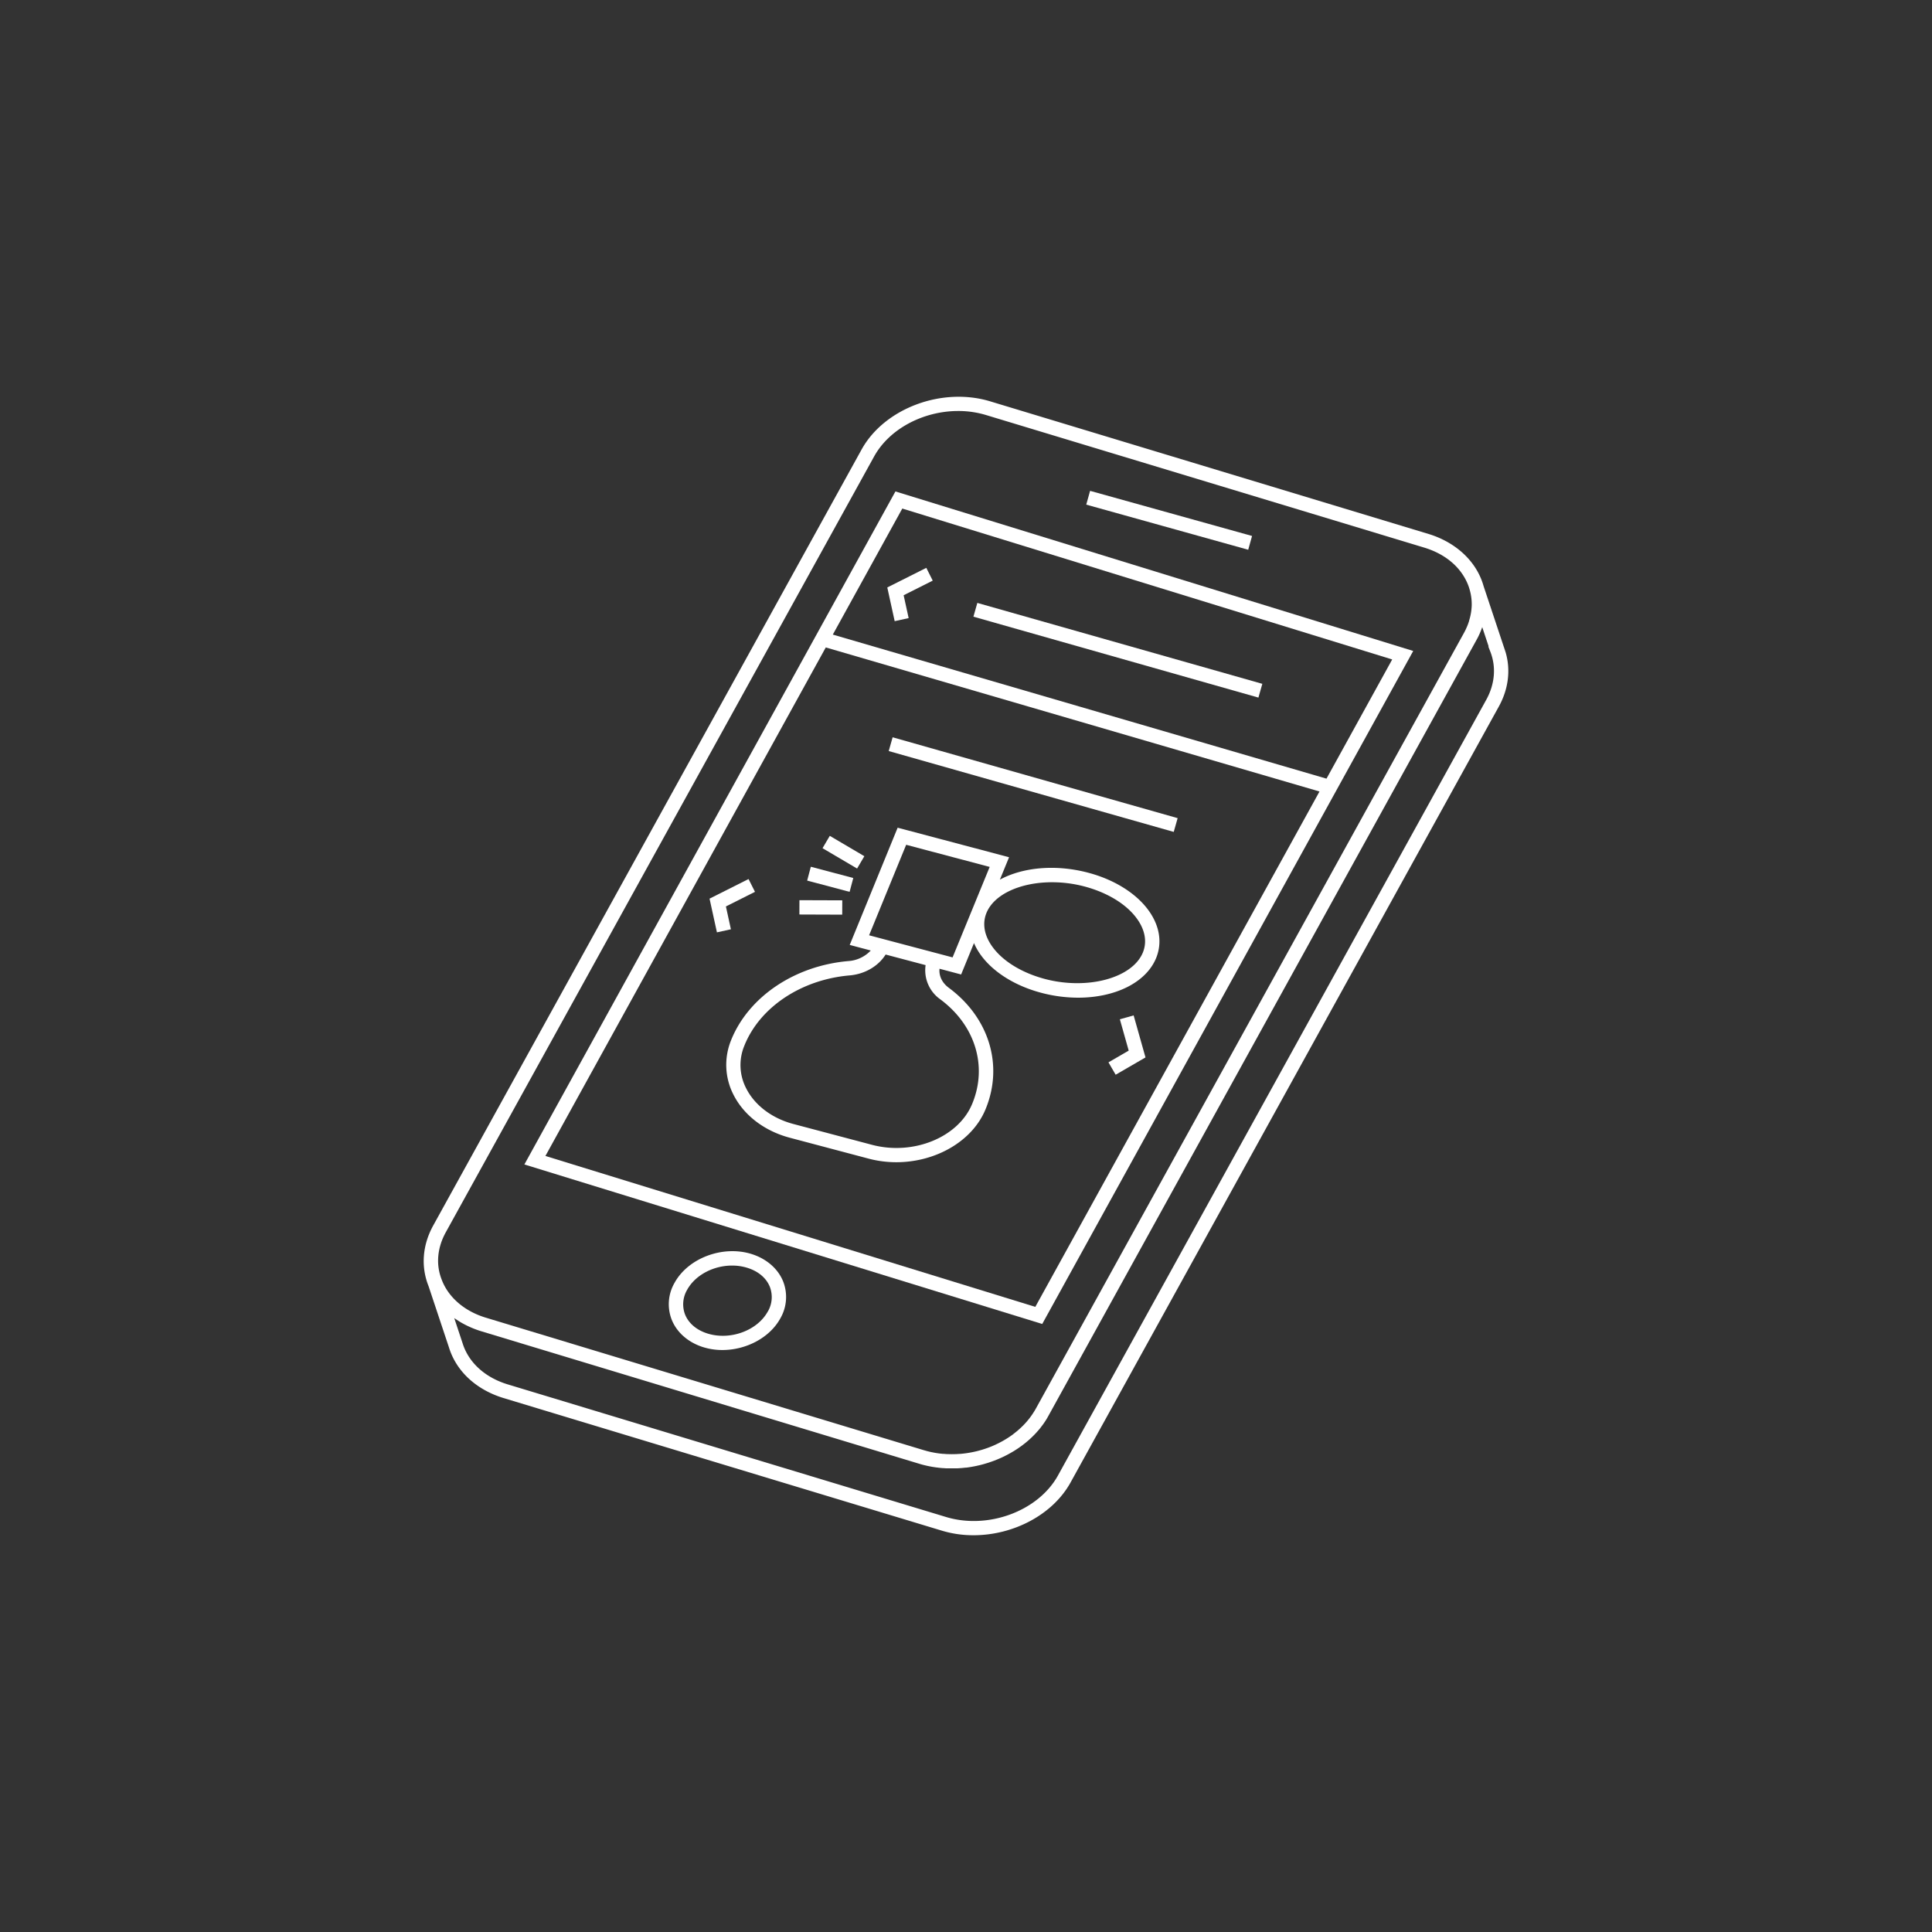
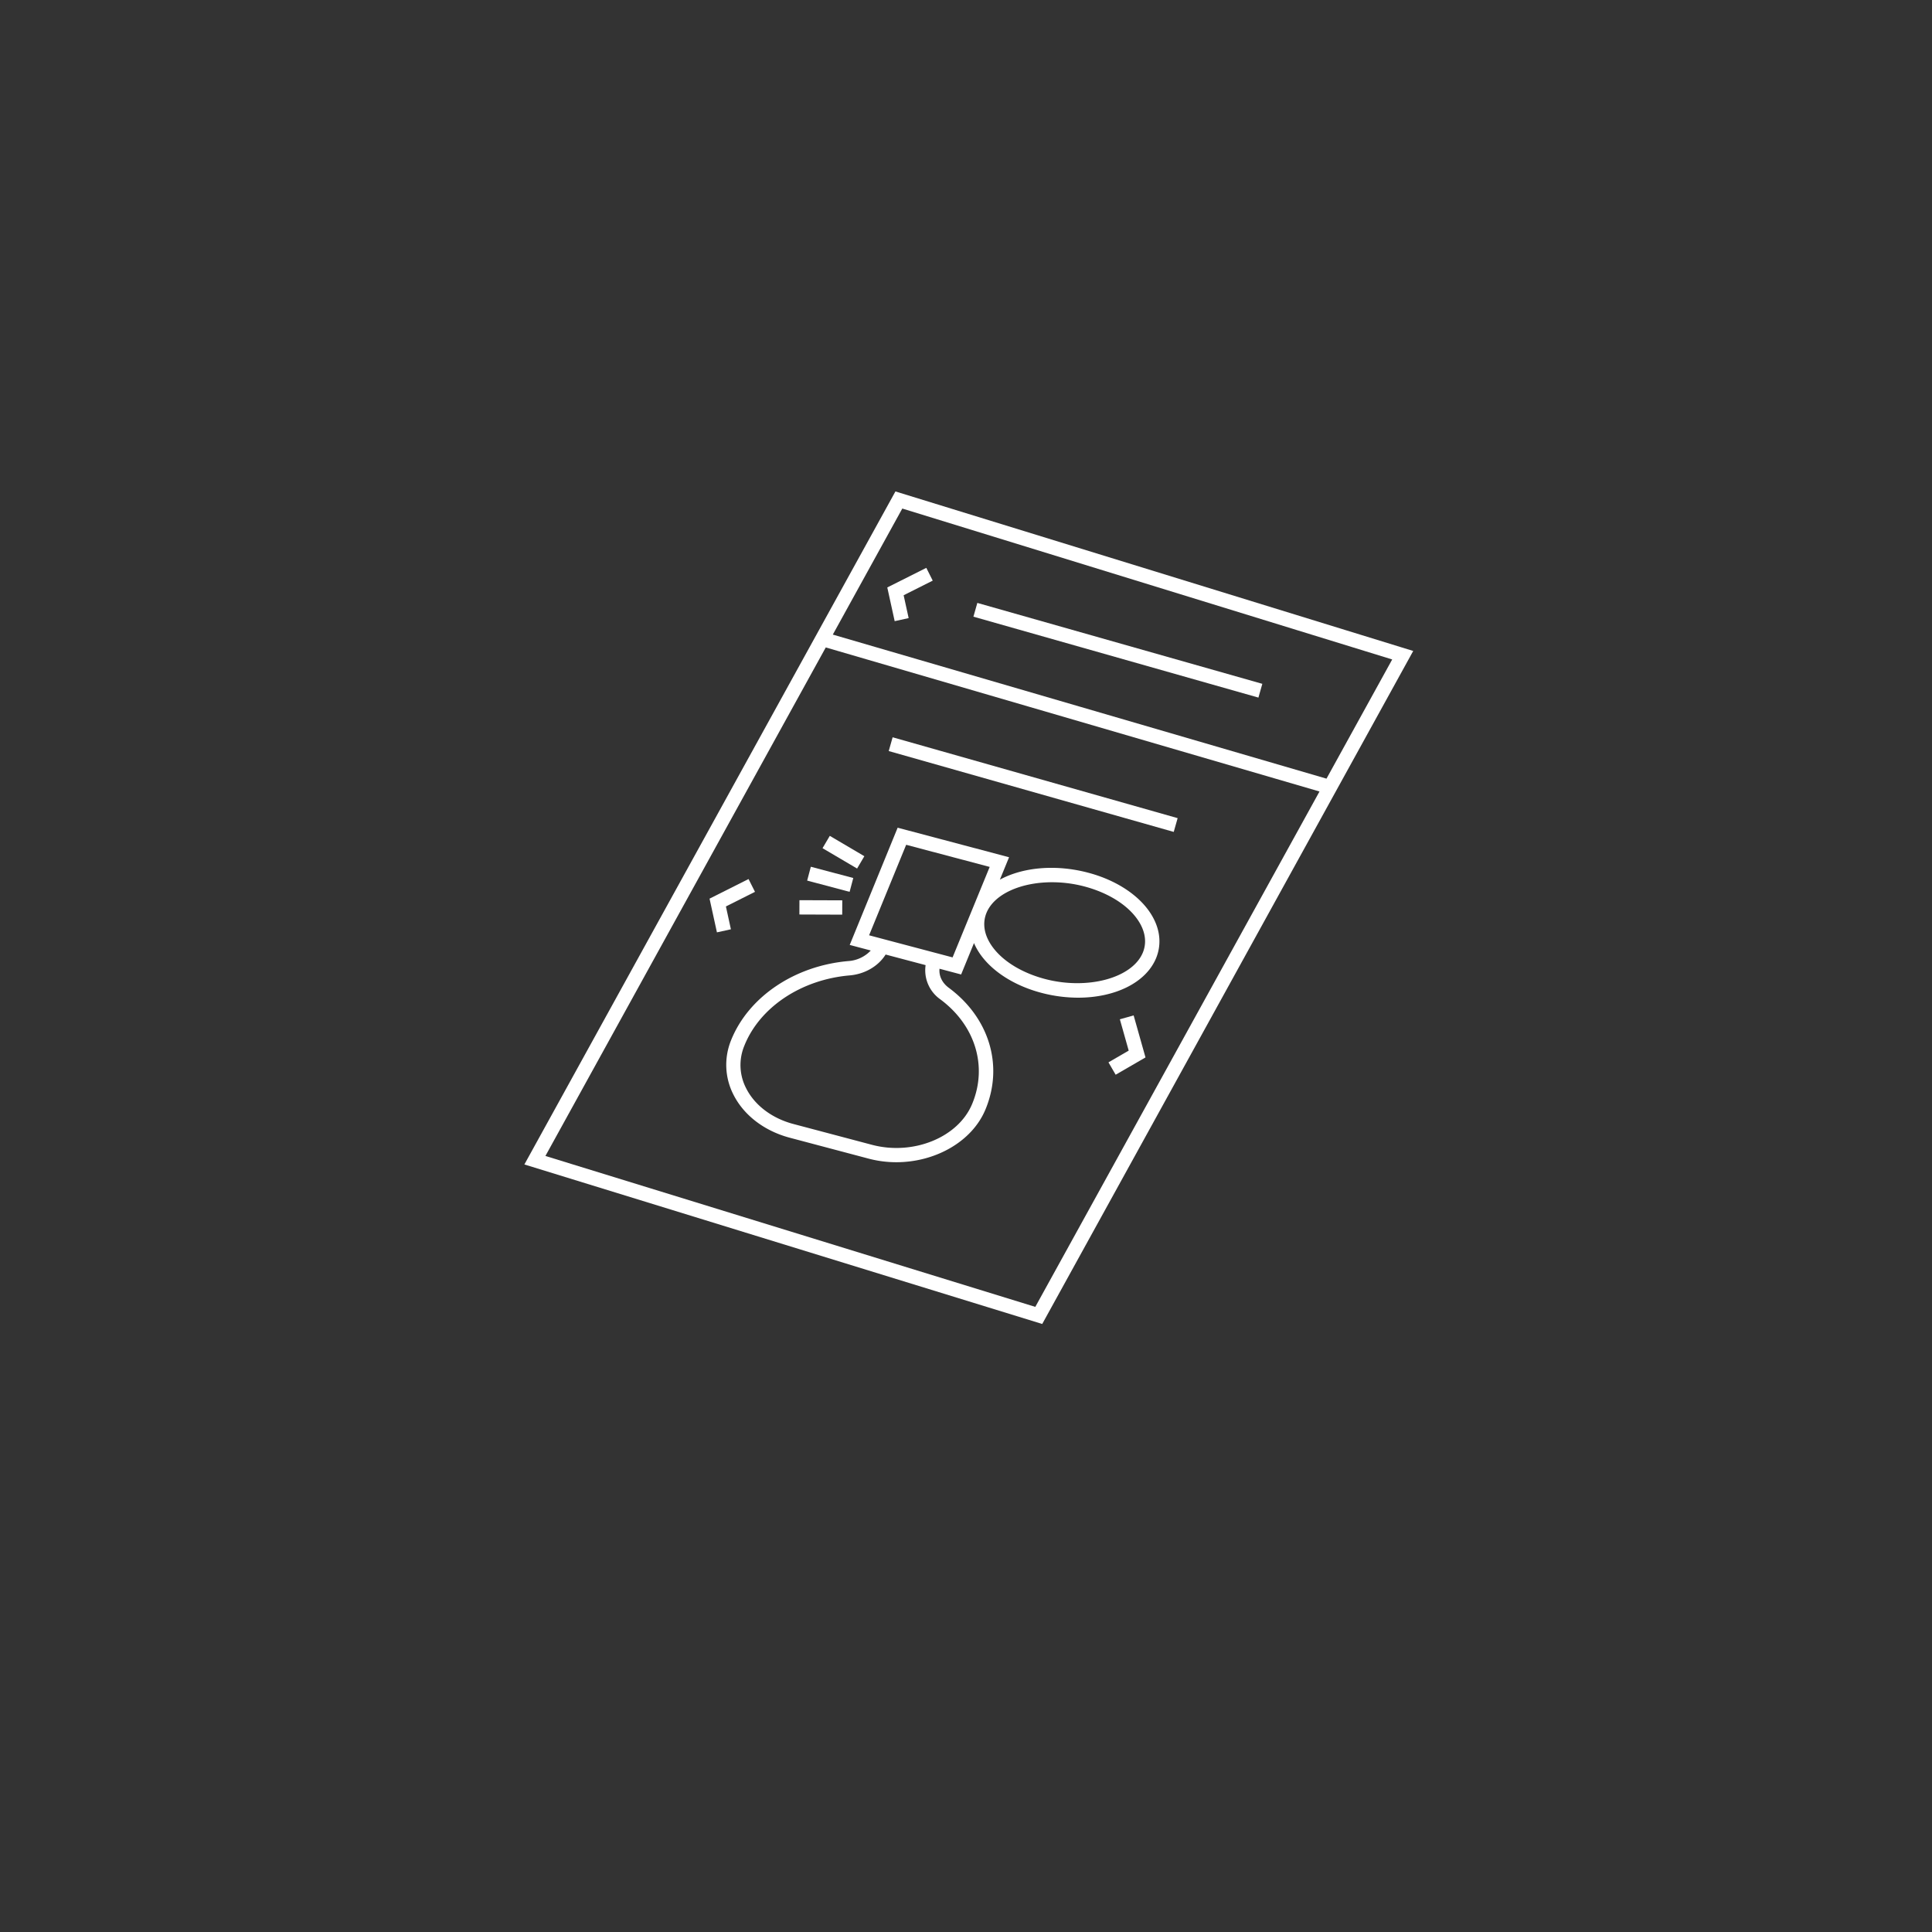
<svg xmlns="http://www.w3.org/2000/svg" id="Vrstva_1" data-name="Vrstva 1" viewBox="0 0 1080 1080">
  <rect x="0" y="0" width="1080" height="1080" fill="#333333" stroke="none" />
  <defs>
    <style>.cls-1{fill:#fff;}</style>
  </defs>
  <path class="cls-1" d="M790,363.89,500.55,274.72,457.7,352.44h0L293.13,650.94l289.48,89.17Zm-11.75,4.75-36.73,66.63L603.55,395l-138-40.26,38.84-70.46ZM304.89,646.19,461.61,361.92l138,40.26,138,40.27L578.74,730.55Z" />
-   <path class="cls-1" d="M420.11,701c-16.07-5-35.36,2.22-43,16.05a23.81,23.81,0,0,0-1.59,20.74c2.87,7.14,9.31,12.72,17.67,15.31a35.63,35.63,0,0,0,10.65,1.57c13.16,0,26.34-6.77,32.34-17.63a23.84,23.84,0,0,0,1.59-20.74C434.9,709.2,428.46,703.62,420.11,701Zm9.07,32.18c-5.9,10.68-21,16.19-33.62,12.28-6.13-1.9-10.61-5.69-12.61-10.66A16,16,0,0,1,384.12,721c4.61-8.35,14.83-13.54,25.11-13.54a28.62,28.62,0,0,1,8.51,1.26c6.14,1.9,10.62,5.68,12.62,10.65A16,16,0,0,1,429.18,733.22Z" />
-   <path class="cls-1" d="M841.67,364.69h0l-.39-1.17c0-.15-.09-.29-.14-.43l-11.81-35.47a38.79,38.79,0,0,0-1.31-3.85c-4.73-11.74-15.38-20.93-29.25-25.22l-244.93-74.1c-27-8.37-59.43,3.69-72.23,26.87L242.21,685c-6.09,11-7,23.06-2.66,33.92L251,753.31c4.09,13.2,15.11,23.46,30.28,28.15l244.93,74.1a60.81,60.81,0,0,0,18,2.65c22.11,0,44.21-11.33,54.25-29.52L837.83,395C843.22,385.26,844.55,374.61,841.67,364.69ZM249.21,688.83,488.63,255.18c8.66-15.68,27.8-25.43,47-25.43a53.59,53.59,0,0,1,15.84,2.34l244.94,74.1c11.7,3.62,20.28,10.92,24.17,20.56a26.86,26.86,0,0,1,.88,2.57h0a29.55,29.55,0,0,1,1.24,9.17,31.65,31.65,0,0,1-1,6.85v0c-.14.54-.3,1.09-.46,1.63a.56.56,0,0,0,0,.12c-.16.51-.33,1-.52,1.52,0,.07,0,.14-.07.21-.18.47-.37.94-.56,1.41,0,.1-.08.2-.13.29-.19.45-.4.9-.61,1.35l-.15.32q-.4.81-.84,1.62L579,787.5c-.31.57-.65,1.13-1,1.69l-.32.5c-.25.39-.5.78-.77,1.16-.12.18-.24.36-.37.53-.28.41-.58.8-.88,1.2l-.29.39c-.4.51-.82,1-1.24,1.52l-.26.29c-.35.4-.7.8-1.07,1.19l-.42.44c-.34.35-.67.69-1,1l-.42.41c-.44.42-.89.84-1.35,1.24l-.11.1c-.51.45-1,.89-1.56,1.31l-.37.3c-.41.32-.83.65-1.25,1l-.46.34-1.33.94-.35.23c-1.15.77-2.34,1.5-3.56,2.19l-.39.21c-.49.28-1,.54-1.5.8l-.4.21-1.84.89h0c-.67.31-1.35.6-2,.88l-.15.06c-.61.25-1.22.49-1.84.72l-.36.13-1.79.62-.24.08c-1.4.45-2.82.85-4.25,1.2l-.22.05c-.64.15-1.28.29-1.93.42l-.3.06a60,60,0,0,1-6.57.93l-.28,0-2,.12-.25,0c-1.5.06-3,.06-4.51,0h0c-.72,0-1.44-.07-2.15-.13l-.46,0c-.57-.05-1.15-.11-1.72-.18l-.59-.07-1.59-.23-.64-.11c-.52-.09-1-.19-1.55-.3l-.63-.12c-.55-.12-1.09-.25-1.63-.39l-.52-.13-2.13-.6-244.93-74.1c-11.88-3.68-20.79-11.48-24.44-21.41h0C243.58,706.71,244.47,697.42,249.21,688.83ZM830.83,391.17,591.4,824.82c-11.07,20-39.26,30.4-62.88,23.09l-244.93-74.1c-12.58-3.89-21.68-12.23-25-22.94l-4.67-14.06.3.21,1,.67,1.05.69.83.52c.58.35,1.16.69,1.75,1l.26.14c.68.37,1.38.73,2.08,1.07l.66.31,1.56.7.76.32c.53.22,1.07.43,1.61.63l.7.26c.77.28,1.55.55,2.35.79l244.93,74.1c.79.24,1.59.47,2.39.68l.79.19,1.62.38,1,.2,1.5.28,1,.16,1.49.22c.33,0,.65.09,1,.12l1.57.16.9.08c.65,0,1.3.09,2,.11.18,0,.35,0,.53,0,.77,0,1.54,0,2.31,0h.78c.59,0,1.18,0,1.76,0l.87,0,1.59-.11.85-.06c.65-.06,1.29-.13,1.93-.21l.46,0c.77-.09,1.54-.21,2.31-.33l.82-.14,1.55-.29.91-.18,1.54-.35.81-.19c.74-.19,1.49-.38,2.23-.6l.53-.16,1.75-.53.84-.29c.49-.16,1-.33,1.44-.5l.86-.31,1.55-.62.65-.26c.71-.3,1.41-.6,2.1-.92l.67-.32,1.47-.72.79-.4,1.35-.73.73-.41c.58-.33,1.15-.67,1.72-1l.29-.18c.65-.4,1.29-.82,1.92-1.24.22-.14.43-.29.64-.44l1.29-.91.67-.5c.44-.33.86-.66,1.29-1l.55-.43c.59-.48,1.17-1,1.73-1.47l.34-.31c.45-.41.91-.83,1.35-1.25l.55-.54c.38-.37.74-.74,1.11-1.12.17-.19.35-.37.53-.56q.61-.66,1.2-1.35c.11-.12.22-.23.32-.35.49-.58,1-1.16,1.42-1.76.13-.15.24-.32.37-.48.33-.44.67-.89,1-1.35l.44-.63c.3-.44.59-.88.88-1.33l.37-.59q.6-1,1.14-2L825.39,357.71c.35-.63.67-1.26,1-1.89.15-.32.29-.64.44-.95s.28-.6.41-.9.38-.89.56-1.33c.05-.15.11-.29.17-.43q.31-.82.6-1.65l3.58,10.77-.16.1,1.17,3C836.45,373,835.62,382.48,830.83,391.17Z" />
-   <rect class="cls-1" x="649.59" y="243.88" width="8" height="93.99" transform="translate(197.93 842.38) rotate(-74.43)" />
  <polygon class="cls-1" points="500.13 347.23 507.94 345.52 505.14 332.75 521.4 324.57 517.81 317.43 496 328.39 500.13 347.23" />
  <polygon class="cls-1" points="405.79 506.71 422.04 498.54 418.44 491.39 396.64 502.35 400.77 521.19 408.58 519.48 405.79 506.71" />
  <polygon class="cls-1" points="626.01 569.79 630.95 587.3 619.64 593.86 623.66 600.78 640.34 591.11 633.71 567.62 626.01 569.79" />
  <path class="cls-1" d="M645.09,513.92c-5.85-11.77-19.59-21.52-36.75-26.06-18.41-4.88-36.71-3-49.4,3.87l5.13-12.53-62.28-16.51L475,528.22l11.77,3.12a18.94,18.94,0,0,1-12.5,5.9c-29.89,2.58-55.58,19.8-65.44,43.87l-.18.46a36.47,36.47,0,0,0,1.33,30.3c5.81,11.57,17.3,20.36,31.52,24.13l44.09,11.69a60.64,60.64,0,0,0,15.47,2c21.7,0,42.26-11.45,49.77-29.37l.19-.46c10-24.45,1.9-51-20.67-67.7-3.71-2.75-5.54-6.62-5.16-10.63l12.09,3.21,7.19-17.56c.25.57.51,1.15.79,1.72,5.86,11.78,19.6,21.52,36.76,26.07a80.87,80.87,0,0,0,20.68,2.74c20.45,0,37.91-8.29,43.61-22.21h0C649.09,528.6,648.69,521.14,645.09,513.92ZM525.56,558.58c19.52,14.43,26.6,37.29,18,58.23l-.17.41C535.61,635.84,510.57,646,487.6,640l-44.09-11.68c-12-3.18-21.64-10.47-26.43-20a28.2,28.2,0,0,1-1-23.73l.16-.4c8.73-21.33,31.78-36.61,58.72-38.93,8.53-.73,16.06-5.19,20.11-11.67l22.35,5.92A19.87,19.87,0,0,0,525.56,558.58Zm6.94-23.39-9.18-2.43h0l-.8-.21-2.6-.69h0L494,525h0l-8.17-2.17,20.72-50.59,46.69,12.37Zm106.37-2.73h0c-5.87,14.32-31,21.09-54.84,14.77-15-4-26.8-12.15-31.65-21.9-2.53-5.1-2.86-10.28-.94-15,4.37-10.67,19.42-17.15,36.67-17.15a71.07,71.07,0,0,1,18.18,2.38c15,4,26.79,12.15,31.64,21.89C640.47,522.58,640.79,527.76,638.87,532.46Z" />
  <rect class="cls-1" x="454.85" y="495.27" width="8" height="23.94" transform="translate(-49.99 964.33) rotate(-89.8)" />
  <rect class="cls-1" x="467.49" y="465.19" width="8" height="22.42" transform="translate(-178.29 640.84) rotate(-59.5)" />
  <rect class="cls-1" x="460.11" y="479.26" width="8" height="24.55" transform="translate(-129.91 814.27) rotate(-75.16)" />
  <rect class="cls-1" x="620.86" y="280.65" width="8" height="165.61" transform="translate(104.6 865.33) rotate(-74.15)" />
  <rect class="cls-1" x="573.55" y="355.78" width="8" height="165.61" transform="translate(-2.02 874.5) rotate(-74.16)" />
</svg>